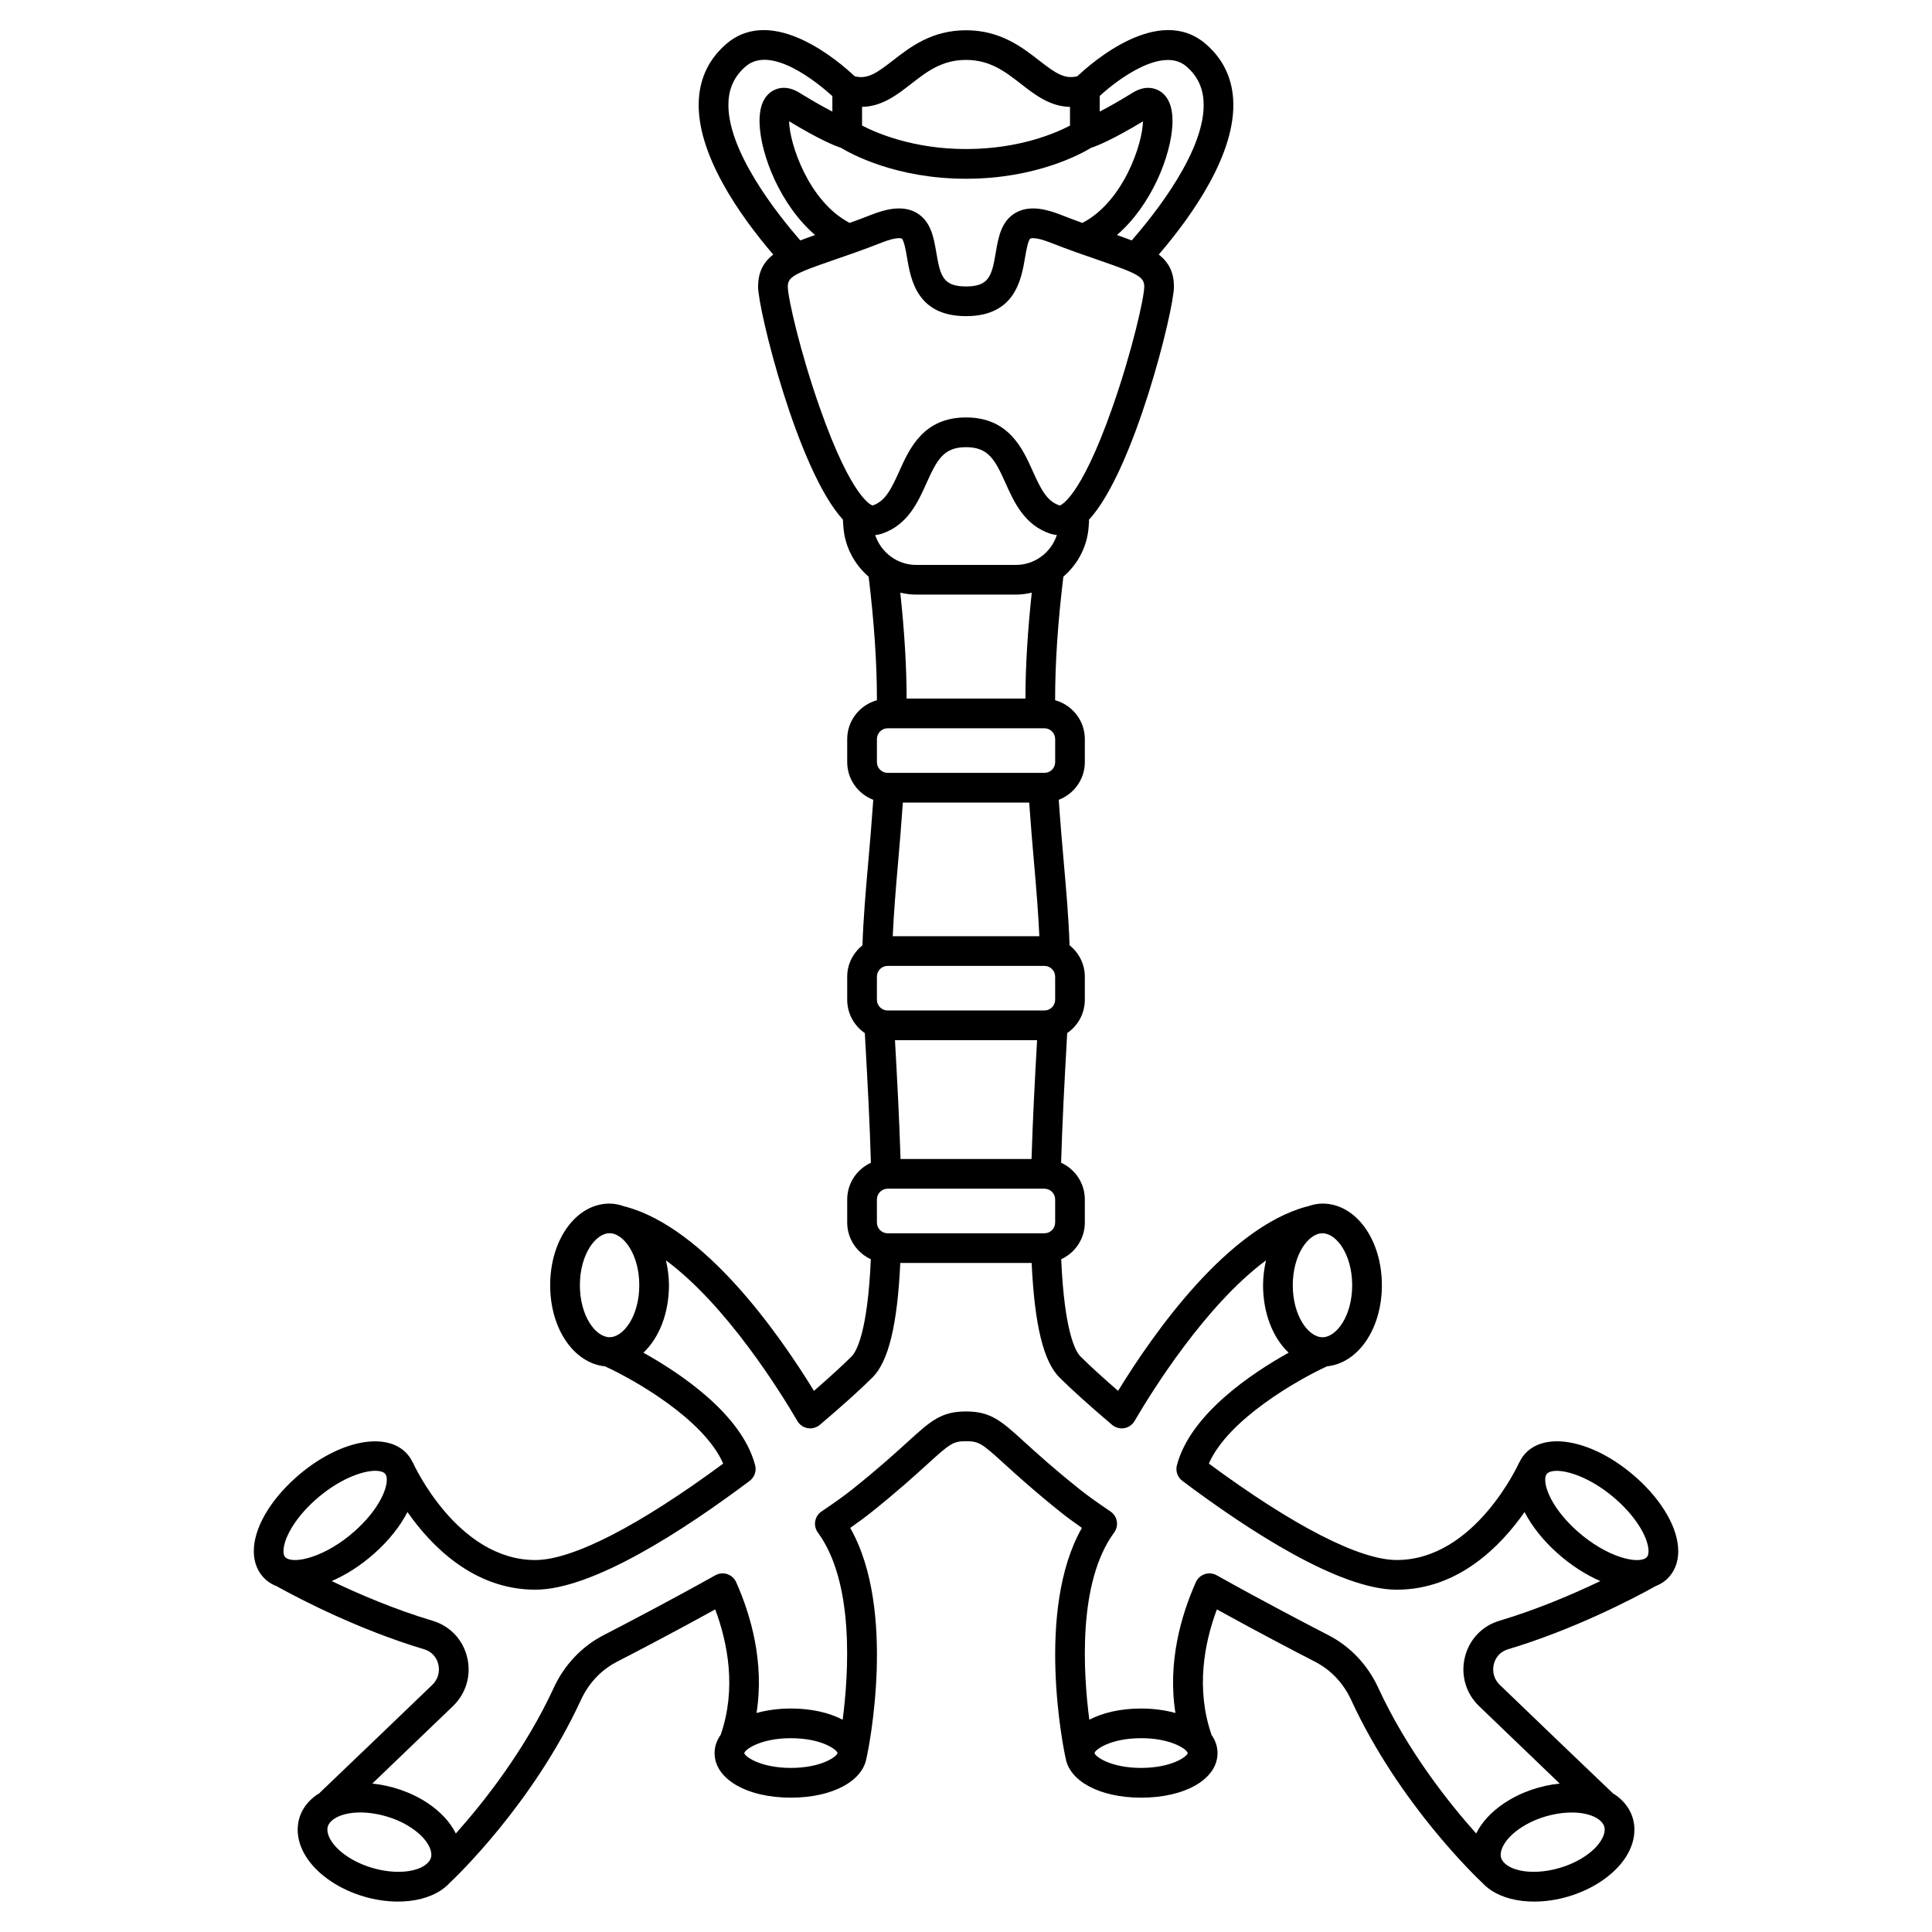
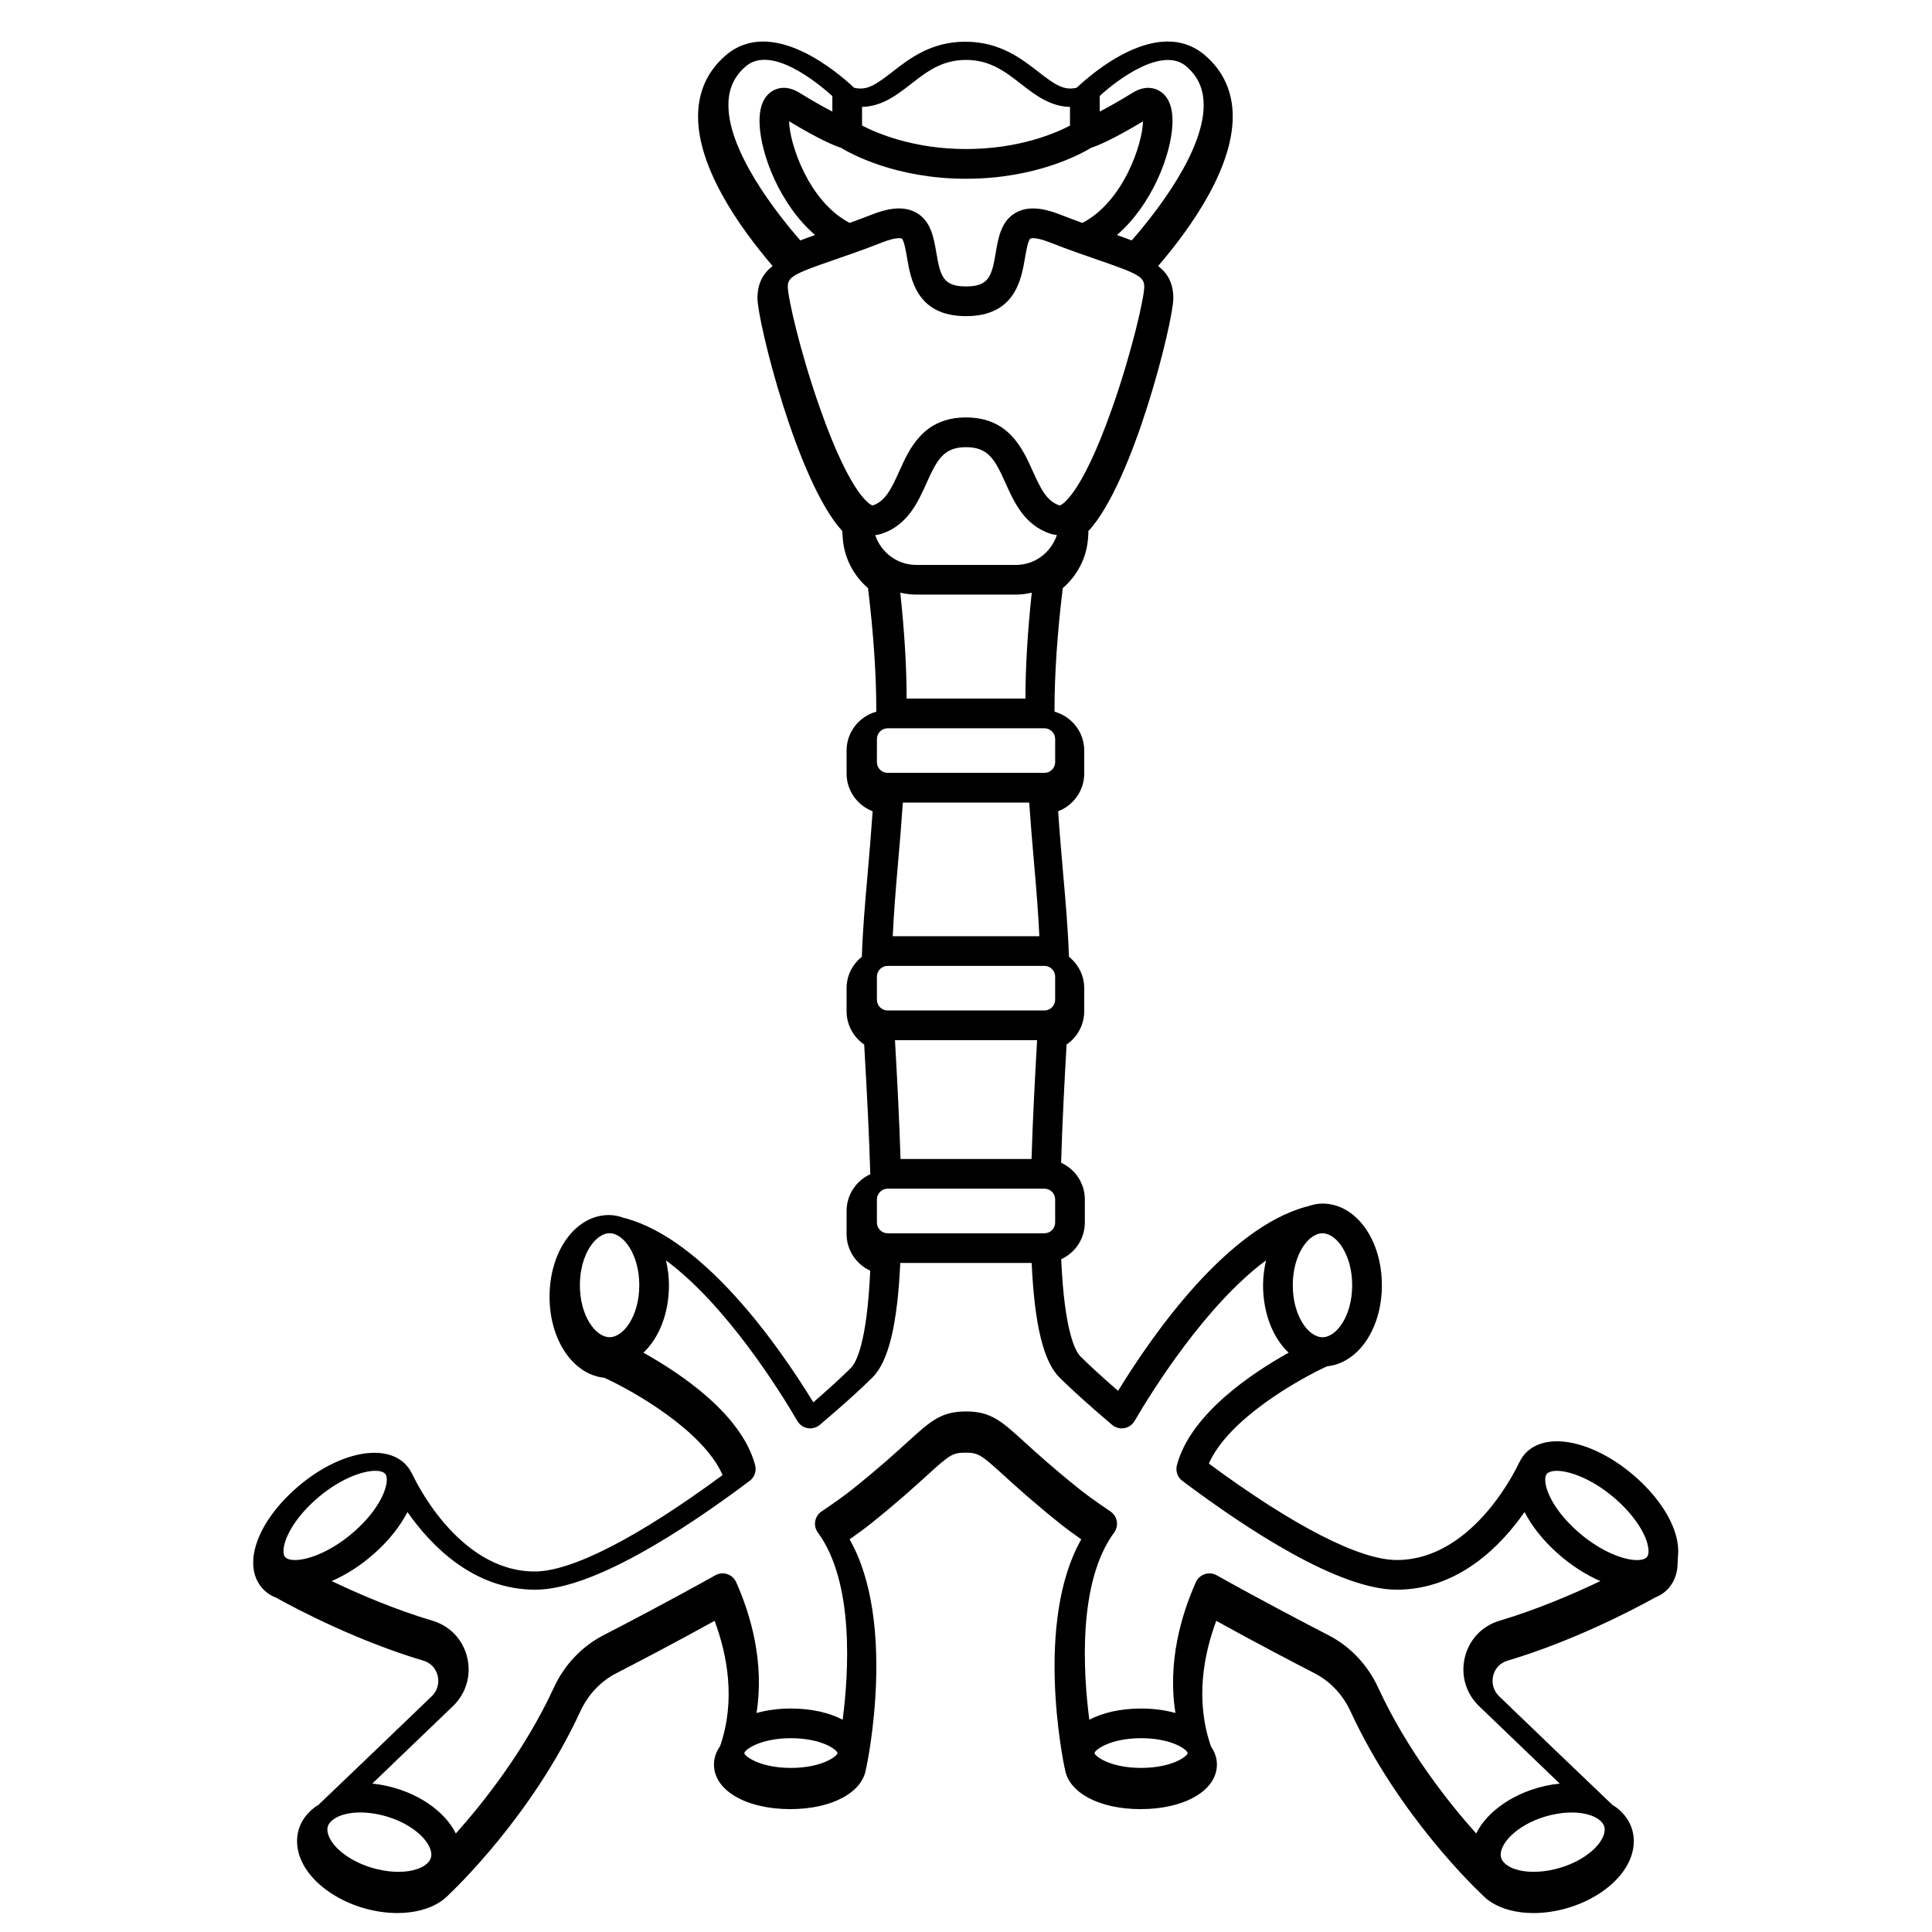
<svg xmlns="http://www.w3.org/2000/svg" fill="#000000" width="800px" height="800px" version="1.1" viewBox="144 144 512 512">
-   <path d="m588.75 555.07c0-5.984-4.137-13.246-11.059-19.438-10.473-9.352-22.887-12.387-28.879-7.039-0.93 0.832-1.629 1.828-2.156 2.934-0.027 0.055-0.074 0.086-0.102 0.141-0.113 0.254-11.688 25.75-32.41 25.75-9.832 0-27.457-9.059-49.785-25.555 5.106-11.734 23.684-22.289 31.328-25.777 8.227-0.844 14.523-9.914 14.523-21.48 0-12.137-6.914-21.648-15.742-21.648-1.426 0-2.766 0.328-4.07 0.793-0.055 0.012-0.109-0.004-0.168 0.012-20.988 5.691-40.527 33.504-49.926 48.828-4.09-3.547-7.672-6.82-9.965-9.117-1.277-1.277-4.258-6.363-5.109-25.77 3.684-1.695 6.262-5.402 6.262-9.723v-6.113c0-4.324-2.586-8.039-6.285-9.73 0.316-10.934 0.906-21.734 1.445-31.324l0.164-3.035c2.82-1.93 4.676-5.168 4.676-8.836v-6.113c0-3.379-1.598-6.356-4.047-8.324-0.23-7.062-0.855-14.297-1.531-21.949-0.457-5.172-0.93-10.699-1.332-16.602 4.027-1.543 6.91-5.422 6.91-9.988v-6.113c0-4.922-3.344-9.027-7.871-10.289v-0.434c0-9.516 0.738-20.387 2.184-32.309 3.769-3.258 6.32-7.902 6.699-13.195l0.102-1.449c0.012-0.141-0.047-0.273-0.051-0.41 12.031-12.965 22.551-55.676 22.551-61.766 0-3.961-1.449-6.531-4.019-8.551 8.734-10.176 20.617-26.809 19.715-41.168-0.371-5.879-2.816-10.805-7.273-14.641-12.367-10.645-30.102 4.856-34.031 8.57-3.406 0.828-5.789-0.824-10.09-4.164-4.594-3.578-10.316-8.031-19.402-8.031-9.09 0-14.812 4.457-19.41 8.035-4.301 3.34-6.676 4.996-10.09 4.164-3.926-3.711-21.66-19.219-34.031-8.57-4.445 3.824-6.891 8.738-7.269 14.598-0.934 14.375 11.051 31.105 19.707 41.211-2.562 2.016-4.012 4.59-4.012 8.547 0 6.078 10.469 48.594 22.465 61.68l0.141 1.953c0.379 5.285 2.926 9.934 6.691 13.191 1.445 11.91 2.191 22.785 2.191 32.309v0.434c-4.523 1.254-7.871 5.367-7.871 10.289v6.113c0 4.566 2.883 8.441 6.906 9.984-0.406 5.894-0.875 11.422-1.332 16.59-0.676 7.66-1.301 14.902-1.531 21.969-2.445 1.965-4.043 4.945-4.043 8.32v6.113c0 3.668 1.855 6.906 4.672 8.84l0.164 3.035c0.539 9.59 1.129 20.391 1.445 31.324-3.695 1.688-6.281 5.402-6.281 9.727v6.113c0 4.316 2.578 8.023 6.262 9.719-0.855 19.406-3.828 24.492-5.109 25.77-2.289 2.289-5.875 5.566-9.965 9.117-9.375-15.289-28.855-43.031-49.809-48.793-0.07-0.02-0.141 0-0.211-0.016-1.328-0.484-2.695-0.824-4.144-0.824-8.828 0-15.742 9.508-15.742 21.648 0 11.562 6.297 20.641 14.523 21.484 7.644 3.481 26.223 14.02 31.332 25.777-22.336 16.5-39.957 25.555-49.789 25.555-20.727 0-32.297-25.492-32.41-25.75-0.023-0.055-0.074-0.086-0.102-0.141-0.527-1.105-1.227-2.106-2.156-2.934-5.988-5.344-18.398-2.316-28.879 7.039-6.922 6.188-11.059 13.453-11.059 19.438 0 3.086 1.098 5.699 3.18 7.562 0.887 0.793 1.934 1.375 3.074 1.801 0.047 0.027 0.074 0.078 0.121 0.102 5.887 3.246 21.461 11.363 38.785 16.539 1.898 0.57 3.262 2.016 3.734 3.969 0.48 1.992-0.105 4.019-1.57 5.434-9.059 8.711-21.105 20.289-29.809 28.582-0.059 0.055-0.078 0.129-0.129 0.188-0.145 0.09-0.32 0.145-0.461 0.238-3.414 2.273-5.297 5.617-5.297 9.406 0 4.949 3.219 9.93 8.836 13.676 5.297 3.527 11.805 5.363 17.742 5.363 4.344 0 8.387-0.984 11.418-3.008 0.895-0.594 1.668-1.27 2.348-2 1.102-1.031 21.945-20.711 34.703-48.395 2.062-4.481 5.375-7.988 9.582-10.16 5.285-2.719 15.223-7.906 26.023-13.871 3.348 8.996 5.66 21.062 1.445 33.242-1.035 1.461-1.617 3.086-1.617 4.848 0 6.84 8.504 11.809 20.23 11.809 11.141 0 19.281-4.512 20.074-10.828 0.016-0.059 0.055-0.102 0.07-0.16 0.352-1.648 8.016-38.684-4.43-60.504 2.191-1.535 4.043-2.902 5.606-4.152 7.078-5.66 11.613-9.793 14.93-12.812 5.953-5.41 6.719-6.008 10.164-6.008 3.445 0 4.211 0.594 10.164 6.008 3.312 3.019 7.852 7.148 14.93 12.809 1.559 1.25 3.414 2.621 5.606 4.156-12.441 21.82-4.777 58.855-4.43 60.504 0.016 0.066 0.055 0.113 0.07 0.176 0.805 6.309 8.938 10.812 20.07 10.812 11.727 0 20.23-4.969 20.23-11.809 0-1.734-0.559-3.344-1.566-4.789-4.234-12.199-1.973-24.266 1.395-33.297 10.801 5.969 20.742 11.152 26.02 13.871 4.203 2.168 7.519 5.68 9.582 10.16 12.766 27.684 33.605 47.367 34.707 48.395 0.676 0.727 1.453 1.406 2.348 2 3.035 2.023 7.074 3.008 11.418 3.008 5.938 0 12.445-1.84 17.742-5.363 5.617-3.742 8.836-8.73 8.836-13.676 0-3.789-1.887-7.133-5.297-9.406-0.094-0.062-0.207-0.098-0.305-0.156-8.727-8.309-20.938-20.039-30.094-28.852-1.465-1.41-2.051-3.441-1.57-5.434 0.473-1.953 1.84-3.398 3.734-3.969 17.395-5.199 32.977-13.332 38.867-16.586 0.043-0.023 0.066-0.066 0.105-0.09 1.113-0.43 2.137-0.996 3.008-1.773 2.07-1.859 3.168-4.473 3.168-7.562zm-16.305-13.559c5.82 5.199 8.43 10.559 8.43 13.559 0 1.195-0.414 1.566-0.551 1.688-2.094 1.875-10.488 0.02-18.395-7.043-5.82-5.199-8.43-10.559-8.43-13.559 0-0.594 0.102-0.984 0.223-1.238 0 0 0.004-0.008 0.004-0.012 0.117-0.25 0.254-0.375 0.324-0.434 0.504-0.449 1.367-0.684 2.5-0.684 3.598 0 9.895 2.359 15.895 7.723zm-70.105-56.906c0 8.117-4.148 13.777-7.871 13.777s-7.871-5.66-7.871-13.777 4.148-13.777 7.871-13.777c3.723 0.004 7.871 5.664 7.871 13.777zm-121.12-64.227-0.039-0.715h37.656l-0.039 0.715c-0.5 8.953-1.102 19.93-1.43 30.773h-34.715c-0.336-10.848-0.934-21.824-1.434-30.773zm-4.828-80.523c0-1.57 1.273-2.852 2.852-2.852h41.535c1.57 0 2.852 1.273 2.852 2.852v6.113c0 1.57-1.273 2.852-2.852 2.852h-41.539c-1.57 0-2.852-1.273-2.852-2.852zm6.875 16.832h33.48c0.406 5.883 0.879 11.402 1.332 16.562 0.582 6.594 1.078 12.816 1.359 18.863h-38.855c0.281-6.051 0.777-12.281 1.359-18.879 0.453-5.156 0.918-10.672 1.324-16.547zm-4.027 55.102c-1.57 0-2.852-1.273-2.852-2.852v-6.113c0-1.57 1.273-2.852 2.852-2.852h41.535c1.57 0 2.852 1.273 2.852 2.852v6.113c0 1.57-1.273 2.852-2.852 2.852zm0 59.043c-1.57 0-2.852-1.273-2.852-2.852v-6.113c0-1.57 1.273-2.852 2.852-2.852h41.535c1.57 0 2.852 1.273 2.852 2.852v6.113c0 1.57-1.273 2.852-2.852 2.852zm-3.301-185.03c0.625-0.059 1.191-0.184 1.676-0.344 6.902-2.254 9.672-8.418 11.891-13.367 2.824-6.297 4.578-9.586 10.5-9.586s7.676 3.285 10.5 9.586c2.219 4.953 4.992 11.113 11.891 13.367 0.484 0.16 1.062 0.266 1.684 0.324-1.508 4.606-5.82 7.93-10.855 7.93h-26.445c-5.019-0.004-9.324-3.324-10.84-7.91zm82.461-124.2c2.828 2.434 4.316 5.438 4.551 9.172 0.809 12.828-13.102 30.156-19.043 36.941-1.215-0.469-2.523-0.945-3.914-1.43 9.129-7.856 14.344-21.008 14.707-29.305 0.195-4.445-0.969-7.441-3.465-8.906-1.191-0.699-3.707-1.57-7.078 0.504-3.769 2.332-6.629 3.914-8.727 4.992v-4.141c5.019-4.629 16.746-13.184 22.969-7.828zm-89.227 41.469c-10.91-5.66-15.961-21.074-16.055-26.938 8.113 4.914 12.133 6.516 13.758 7.039 2.574 1.57 14.543 8.199 33.133 8.199 18.586 0 30.551-6.621 33.133-8.195 1.605-0.516 5.598-2.109 13.758-7.016-0.094 5.879-5.144 21.254-16.059 26.914-1.816-0.656-3.719-1.367-5.777-2.172-3.246-1.273-8.012-2.719-11.863-0.539-3.894 2.199-4.648 6.644-5.312 10.57-1.059 6.227-1.781 8.977-7.879 8.977-6.102 0-6.82-2.75-7.879-8.977-0.664-3.926-1.418-8.371-5.312-10.57-3.852-2.184-8.613-0.738-11.863 0.539-2.059 0.805-3.969 1.512-5.781 2.168zm16.258-36.82c4.211-3.277 8.191-6.371 14.574-6.371 6.383 0 10.363 3.094 14.574 6.371 3.656 2.848 7.684 5.981 12.98 6.074v4.961c-3.773 1.984-13.484 6.211-27.551 6.211-13.961 0-23.75-4.246-27.551-6.223l-0.004-4.949c5.301-0.094 9.324-3.227 12.977-6.074zm-48.363 4.492c0.242-3.723 1.727-6.711 4.551-9.141 6.773-5.832 19.203 4.457 22.965 7.856v4.109c-2.102-1.078-4.961-2.664-8.734-4.992-3.371-2.07-5.871-1.211-7.07-0.508-2.484 1.453-3.652 4.422-3.477 8.824 0.332 8.293 5.539 21.504 14.707 29.391-1.391 0.484-2.695 0.961-3.914 1.43-5.699-6.519-19.859-24.082-19.027-36.969zm15.707 49.25c0-2.547 1.445-3.398 11.887-6.988 3.555-1.223 7.977-2.738 13.168-4.777 4.027-1.574 5.102-1.023 5.113-1.012 0.629 0.355 1.148 3.398 1.426 5.035 0.984 5.809 2.633 15.531 15.641 15.531s14.656-9.727 15.641-15.531c0.277-1.637 0.797-4.68 1.426-5.035 0.012-0.008 1.082-0.562 5.113 1.012 5.188 2.039 9.613 3.555 13.168 4.777 10.438 3.59 11.883 4.438 11.883 6.988 0 2.793-3.203 17.062-8.445 31.984-8.707 24.793-13.98 25.98-13.949 25.992-3.352-1.094-4.941-4.176-7.156-9.113-2.695-6.004-6.387-14.23-17.68-14.23s-14.988 8.227-17.68 14.23c-2.215 4.941-3.805 8.02-7.078 9.102-0.051-0.004-5.324-1.191-14.027-25.984-5.246-14.922-8.449-29.188-8.449-31.98zm34.012 81.582h26.445c1.445 0 2.836-0.199 4.195-0.508-1.09 10.199-1.676 19.652-1.676 28.059h-31.488c0-8.418-0.586-17.871-1.676-28.059 1.359 0.309 2.754 0.508 4.199 0.508zm-89.113 183.02c0-8.117 4.148-13.777 7.871-13.777s7.871 5.66 7.871 13.777-4.148 13.777-7.871 13.777-7.871-5.656-7.871-13.777zm-70.109 56.906c6.004-5.363 12.305-7.723 15.895-7.723 1.133 0 1.996 0.234 2.5 0.684 0.066 0.059 0.199 0.18 0.324 0.434 0 0 0.004 0.008 0.004 0.012 0.113 0.254 0.215 0.645 0.215 1.238 0 3.004-2.606 8.359-8.43 13.559-7.902 7.062-16.297 8.91-18.395 7.047-0.133-0.121-0.551-0.496-0.551-1.691 0.004-3 2.613-8.359 8.438-13.559zm8.523 94.504c-3.934-2.621-5.328-5.398-5.328-7.129 0-0.41 0-1.66 1.789-2.859 1.719-1.145 4.176-1.691 6.91-1.691 4.422 0 9.578 1.426 13.52 4.055 3.934 2.621 5.328 5.394 5.328 7.125 0 0.41 0 1.66-1.789 2.859-4.496 2.996-14.035 1.902-20.43-2.359zm117.51-23.488c-8.09 0-12.219-3.027-12.359-3.93 0.141-0.918 4.269-3.945 12.359-3.945 8.074 0 12.199 3.012 12.355 3.938-0.16 0.926-4.285 3.938-12.355 3.938zm92.816 0c-8.074 0-12.199-3.012-12.355-3.938 0.156-0.926 4.281-3.938 12.355-3.938 6.969 0 10.984 2.242 12.051 3.441 0.086 0.117 0.137 0.266 0.238 0.371 0.016 0.035 0.059 0.086 0.066 0.117-0.137 0.922-4.266 3.945-12.355 3.945zm117.51 23.488c-6.387 4.258-15.93 5.352-20.43 2.363-1.793-1.195-1.793-2.449-1.793-2.856 0-1.723 1.398-4.504 5.328-7.125 6.379-4.254 15.934-5.359 20.43-2.367 1.793 1.195 1.793 2.449 1.793 2.859 0 1.727-1.395 4.504-5.328 7.125zm-22.586-62.477c-4.586 1.371-7.996 4.981-9.133 9.656-1.148 4.738 0.254 9.586 3.762 12.957 6.383 6.141 14.234 13.684 21.371 20.523-5.051 0.516-10.281 2.246-14.676 5.18-3.469 2.309-6.012 5.098-7.457 8.051-7.144-7.984-18.254-21.902-25.984-38.664-2.758-6-7.418-10.918-13.117-13.859-5.863-3.027-17.523-9.109-29.672-15.906-0.977-0.539-2.117-0.648-3.164-0.301-1.051 0.352-1.906 1.125-2.359 2.137-3.898 8.758-7.539 21.238-5.406 34.656-2.699-0.738-5.738-1.18-9.09-1.18-5.477 0-10.199 1.117-13.734 2.969-1.621-12.461-3.125-36.402 6.574-49.602 0.633-0.867 0.895-1.949 0.707-3.008-0.184-1.059-0.797-1.996-1.684-2.59-3.469-2.328-6.168-4.273-8.266-5.953-6.883-5.504-11.316-9.535-14.551-12.48-6.082-5.535-8.855-8.062-15.461-8.062-6.606 0-9.379 2.527-15.461 8.062-3.234 2.945-7.668 6.977-14.551 12.484-2.094 1.672-4.797 3.621-8.266 5.949-0.891 0.594-1.5 1.535-1.684 2.59-0.184 1.055 0.074 2.141 0.707 3.008 9.684 13.18 8.188 37.133 6.57 49.598-3.531-1.852-8.254-2.969-13.727-2.969-3.352 0-6.398 0.445-9.102 1.184 2.133-13.441-1.516-25.941-5.391-34.66-0.449-1.012-1.309-1.785-2.359-2.137-1.047-0.352-2.195-0.238-3.164 0.301-12.152 6.797-23.809 12.879-29.676 15.906-5.691 2.938-10.352 7.859-13.117 13.859-7.727 16.762-18.84 30.676-25.98 38.668-1.449-2.957-3.996-5.738-7.457-8.051-4.398-2.934-9.633-4.664-14.68-5.18 7.141-6.836 14.996-14.383 21.375-20.523 3.508-3.375 4.914-8.219 3.762-12.957-1.133-4.676-4.547-8.285-9.133-9.656-10.117-3.023-19.598-7.098-26.766-10.531 3.801-1.637 7.727-4.121 11.41-7.414 3.836-3.43 6.777-7.188 8.672-10.875 6.223 8.898 17.496 20.578 33.879 20.578 15.199 0 39.285-15.684 56.816-28.844 1.277-0.961 1.852-2.602 1.441-4.152-3.57-13.531-19.871-24.387-29.609-29.812 4.113-3.867 6.773-10.363 6.773-17.883 0-2.32-0.324-4.504-0.797-6.586 16.008 11.871 30.145 34.555 34.832 42.578 0.582 1.004 1.586 1.695 2.731 1.891 0.223 0.039 0.441 0.059 0.664 0.059 0.922 0 1.828-0.328 2.543-0.93 5.754-4.871 10.848-9.457 13.969-12.578 4.254-4.25 6.598-13.984 7.359-30.336h34.816c0.762 16.352 3.106 26.078 7.359 30.336 3.125 3.125 8.219 7.711 13.969 12.578 0.719 0.602 1.621 0.93 2.543 0.93 0.223 0 0.441-0.02 0.664-0.059 1.145-0.195 2.144-0.891 2.731-1.891 4.695-8.035 18.832-30.707 34.832-42.574-0.449 2.082-0.773 4.262-0.773 6.582 0 7.519 2.66 14.012 6.777 17.883-9.738 5.422-26.039 16.281-29.609 29.812-0.41 1.551 0.16 3.191 1.441 4.152 17.527 13.156 41.613 28.844 56.816 28.844 16.379 0 27.652-11.68 33.875-20.578 1.895 3.688 4.832 7.441 8.672 10.875 3.688 3.293 7.613 5.777 11.414 7.414-7.176 3.434-16.648 7.504-26.773 10.531z" />
+   <path d="m588.75 555.07c0-5.984-4.137-13.246-11.059-19.438-10.473-9.352-22.887-12.387-28.879-7.039-0.93 0.832-1.629 1.828-2.156 2.934-0.027 0.055-0.074 0.086-0.102 0.141-0.113 0.254-11.688 25.75-32.41 25.75-9.832 0-27.457-9.059-49.785-25.555 5.106-11.734 23.684-22.289 31.328-25.777 8.227-0.844 14.523-9.914 14.523-21.48 0-12.137-6.914-21.648-15.742-21.648-1.426 0-2.766 0.328-4.07 0.793-0.055 0.012-0.109-0.004-0.168 0.012-20.988 5.691-40.527 33.504-49.926 48.828-4.09-3.547-7.672-6.82-9.965-9.117-1.277-1.277-4.258-6.363-5.109-25.77 3.684-1.695 6.262-5.402 6.262-9.723v-6.113c0-4.324-2.586-8.039-6.285-9.73 0.316-10.934 0.906-21.734 1.445-31.324c2.82-1.93 4.676-5.168 4.676-8.836v-6.113c0-3.379-1.598-6.356-4.047-8.324-0.23-7.062-0.855-14.297-1.531-21.949-0.457-5.172-0.93-10.699-1.332-16.602 4.027-1.543 6.91-5.422 6.91-9.988v-6.113c0-4.922-3.344-9.027-7.871-10.289v-0.434c0-9.516 0.738-20.387 2.184-32.309 3.769-3.258 6.32-7.902 6.699-13.195l0.102-1.449c0.012-0.141-0.047-0.273-0.051-0.41 12.031-12.965 22.551-55.676 22.551-61.766 0-3.961-1.449-6.531-4.019-8.551 8.734-10.176 20.617-26.809 19.715-41.168-0.371-5.879-2.816-10.805-7.273-14.641-12.367-10.645-30.102 4.856-34.031 8.57-3.406 0.828-5.789-0.824-10.09-4.164-4.594-3.578-10.316-8.031-19.402-8.031-9.09 0-14.812 4.457-19.41 8.035-4.301 3.34-6.676 4.996-10.09 4.164-3.926-3.711-21.66-19.219-34.031-8.57-4.445 3.824-6.891 8.738-7.269 14.598-0.934 14.375 11.051 31.105 19.707 41.211-2.562 2.016-4.012 4.59-4.012 8.547 0 6.078 10.469 48.594 22.465 61.68l0.141 1.953c0.379 5.285 2.926 9.934 6.691 13.191 1.445 11.91 2.191 22.785 2.191 32.309v0.434c-4.523 1.254-7.871 5.367-7.871 10.289v6.113c0 4.566 2.883 8.441 6.906 9.984-0.406 5.894-0.875 11.422-1.332 16.59-0.676 7.66-1.301 14.902-1.531 21.969-2.445 1.965-4.043 4.945-4.043 8.32v6.113c0 3.668 1.855 6.906 4.672 8.84l0.164 3.035c0.539 9.59 1.129 20.391 1.445 31.324-3.695 1.688-6.281 5.402-6.281 9.727v6.113c0 4.316 2.578 8.023 6.262 9.719-0.855 19.406-3.828 24.492-5.109 25.77-2.289 2.289-5.875 5.566-9.965 9.117-9.375-15.289-28.855-43.031-49.809-48.793-0.07-0.02-0.141 0-0.211-0.016-1.328-0.484-2.695-0.824-4.144-0.824-8.828 0-15.742 9.508-15.742 21.648 0 11.562 6.297 20.641 14.523 21.484 7.644 3.481 26.223 14.02 31.332 25.777-22.336 16.5-39.957 25.555-49.789 25.555-20.727 0-32.297-25.492-32.41-25.75-0.023-0.055-0.074-0.086-0.102-0.141-0.527-1.105-1.227-2.106-2.156-2.934-5.988-5.344-18.398-2.316-28.879 7.039-6.922 6.188-11.059 13.453-11.059 19.438 0 3.086 1.098 5.699 3.18 7.562 0.887 0.793 1.934 1.375 3.074 1.801 0.047 0.027 0.074 0.078 0.121 0.102 5.887 3.246 21.461 11.363 38.785 16.539 1.898 0.57 3.262 2.016 3.734 3.969 0.48 1.992-0.105 4.019-1.57 5.434-9.059 8.711-21.105 20.289-29.809 28.582-0.059 0.055-0.078 0.129-0.129 0.188-0.145 0.09-0.32 0.145-0.461 0.238-3.414 2.273-5.297 5.617-5.297 9.406 0 4.949 3.219 9.93 8.836 13.676 5.297 3.527 11.805 5.363 17.742 5.363 4.344 0 8.387-0.984 11.418-3.008 0.895-0.594 1.668-1.27 2.348-2 1.102-1.031 21.945-20.711 34.703-48.395 2.062-4.481 5.375-7.988 9.582-10.16 5.285-2.719 15.223-7.906 26.023-13.871 3.348 8.996 5.66 21.062 1.445 33.242-1.035 1.461-1.617 3.086-1.617 4.848 0 6.84 8.504 11.809 20.23 11.809 11.141 0 19.281-4.512 20.074-10.828 0.016-0.059 0.055-0.102 0.07-0.16 0.352-1.648 8.016-38.684-4.43-60.504 2.191-1.535 4.043-2.902 5.606-4.152 7.078-5.66 11.613-9.793 14.93-12.812 5.953-5.41 6.719-6.008 10.164-6.008 3.445 0 4.211 0.594 10.164 6.008 3.312 3.019 7.852 7.148 14.93 12.809 1.559 1.25 3.414 2.621 5.606 4.156-12.441 21.82-4.777 58.855-4.43 60.504 0.016 0.066 0.055 0.113 0.07 0.176 0.805 6.309 8.938 10.812 20.07 10.812 11.727 0 20.23-4.969 20.23-11.809 0-1.734-0.559-3.344-1.566-4.789-4.234-12.199-1.973-24.266 1.395-33.297 10.801 5.969 20.742 11.152 26.02 13.871 4.203 2.168 7.519 5.68 9.582 10.16 12.766 27.684 33.605 47.367 34.707 48.395 0.676 0.727 1.453 1.406 2.348 2 3.035 2.023 7.074 3.008 11.418 3.008 5.938 0 12.445-1.84 17.742-5.363 5.617-3.742 8.836-8.73 8.836-13.676 0-3.789-1.887-7.133-5.297-9.406-0.094-0.062-0.207-0.098-0.305-0.156-8.727-8.309-20.938-20.039-30.094-28.852-1.465-1.41-2.051-3.441-1.57-5.434 0.473-1.953 1.84-3.398 3.734-3.969 17.395-5.199 32.977-13.332 38.867-16.586 0.043-0.023 0.066-0.066 0.105-0.09 1.113-0.43 2.137-0.996 3.008-1.773 2.07-1.859 3.168-4.473 3.168-7.562zm-16.305-13.559c5.82 5.199 8.43 10.559 8.43 13.559 0 1.195-0.414 1.566-0.551 1.688-2.094 1.875-10.488 0.02-18.395-7.043-5.82-5.199-8.43-10.559-8.43-13.559 0-0.594 0.102-0.984 0.223-1.238 0 0 0.004-0.008 0.004-0.012 0.117-0.25 0.254-0.375 0.324-0.434 0.504-0.449 1.367-0.684 2.5-0.684 3.598 0 9.895 2.359 15.895 7.723zm-70.105-56.906c0 8.117-4.148 13.777-7.871 13.777s-7.871-5.66-7.871-13.777 4.148-13.777 7.871-13.777c3.723 0.004 7.871 5.664 7.871 13.777zm-121.12-64.227-0.039-0.715h37.656l-0.039 0.715c-0.5 8.953-1.102 19.93-1.43 30.773h-34.715c-0.336-10.848-0.934-21.824-1.434-30.773zm-4.828-80.523c0-1.57 1.273-2.852 2.852-2.852h41.535c1.57 0 2.852 1.273 2.852 2.852v6.113c0 1.57-1.273 2.852-2.852 2.852h-41.539c-1.57 0-2.852-1.273-2.852-2.852zm6.875 16.832h33.48c0.406 5.883 0.879 11.402 1.332 16.562 0.582 6.594 1.078 12.816 1.359 18.863h-38.855c0.281-6.051 0.777-12.281 1.359-18.879 0.453-5.156 0.918-10.672 1.324-16.547zm-4.027 55.102c-1.57 0-2.852-1.273-2.852-2.852v-6.113c0-1.57 1.273-2.852 2.852-2.852h41.535c1.57 0 2.852 1.273 2.852 2.852v6.113c0 1.57-1.273 2.852-2.852 2.852zm0 59.043c-1.57 0-2.852-1.273-2.852-2.852v-6.113c0-1.57 1.273-2.852 2.852-2.852h41.535c1.57 0 2.852 1.273 2.852 2.852v6.113c0 1.57-1.273 2.852-2.852 2.852zm-3.301-185.03c0.625-0.059 1.191-0.184 1.676-0.344 6.902-2.254 9.672-8.418 11.891-13.367 2.824-6.297 4.578-9.586 10.5-9.586s7.676 3.285 10.5 9.586c2.219 4.953 4.992 11.113 11.891 13.367 0.484 0.16 1.062 0.266 1.684 0.324-1.508 4.606-5.82 7.93-10.855 7.93h-26.445c-5.019-0.004-9.324-3.324-10.84-7.91zm82.461-124.2c2.828 2.434 4.316 5.438 4.551 9.172 0.809 12.828-13.102 30.156-19.043 36.941-1.215-0.469-2.523-0.945-3.914-1.43 9.129-7.856 14.344-21.008 14.707-29.305 0.195-4.445-0.969-7.441-3.465-8.906-1.191-0.699-3.707-1.57-7.078 0.504-3.769 2.332-6.629 3.914-8.727 4.992v-4.141c5.019-4.629 16.746-13.184 22.969-7.828zm-89.227 41.469c-10.91-5.66-15.961-21.074-16.055-26.938 8.113 4.914 12.133 6.516 13.758 7.039 2.574 1.57 14.543 8.199 33.133 8.199 18.586 0 30.551-6.621 33.133-8.195 1.605-0.516 5.598-2.109 13.758-7.016-0.094 5.879-5.144 21.254-16.059 26.914-1.816-0.656-3.719-1.367-5.777-2.172-3.246-1.273-8.012-2.719-11.863-0.539-3.894 2.199-4.648 6.644-5.312 10.57-1.059 6.227-1.781 8.977-7.879 8.977-6.102 0-6.82-2.75-7.879-8.977-0.664-3.926-1.418-8.371-5.312-10.57-3.852-2.184-8.613-0.738-11.863 0.539-2.059 0.805-3.969 1.512-5.781 2.168zm16.258-36.82c4.211-3.277 8.191-6.371 14.574-6.371 6.383 0 10.363 3.094 14.574 6.371 3.656 2.848 7.684 5.981 12.98 6.074v4.961c-3.773 1.984-13.484 6.211-27.551 6.211-13.961 0-23.75-4.246-27.551-6.223l-0.004-4.949c5.301-0.094 9.324-3.227 12.977-6.074zm-48.363 4.492c0.242-3.723 1.727-6.711 4.551-9.141 6.773-5.832 19.203 4.457 22.965 7.856v4.109c-2.102-1.078-4.961-2.664-8.734-4.992-3.371-2.07-5.871-1.211-7.07-0.508-2.484 1.453-3.652 4.422-3.477 8.824 0.332 8.293 5.539 21.504 14.707 29.391-1.391 0.484-2.695 0.961-3.914 1.43-5.699-6.519-19.859-24.082-19.027-36.969zm15.707 49.25c0-2.547 1.445-3.398 11.887-6.988 3.555-1.223 7.977-2.738 13.168-4.777 4.027-1.574 5.102-1.023 5.113-1.012 0.629 0.355 1.148 3.398 1.426 5.035 0.984 5.809 2.633 15.531 15.641 15.531s14.656-9.727 15.641-15.531c0.277-1.637 0.797-4.68 1.426-5.035 0.012-0.008 1.082-0.562 5.113 1.012 5.188 2.039 9.613 3.555 13.168 4.777 10.438 3.59 11.883 4.438 11.883 6.988 0 2.793-3.203 17.062-8.445 31.984-8.707 24.793-13.98 25.98-13.949 25.992-3.352-1.094-4.941-4.176-7.156-9.113-2.695-6.004-6.387-14.23-17.68-14.23s-14.988 8.227-17.68 14.23c-2.215 4.941-3.805 8.02-7.078 9.102-0.051-0.004-5.324-1.191-14.027-25.984-5.246-14.922-8.449-29.188-8.449-31.98zm34.012 81.582h26.445c1.445 0 2.836-0.199 4.195-0.508-1.09 10.199-1.676 19.652-1.676 28.059h-31.488c0-8.418-0.586-17.871-1.676-28.059 1.359 0.309 2.754 0.508 4.199 0.508zm-89.113 183.02c0-8.117 4.148-13.777 7.871-13.777s7.871 5.66 7.871 13.777-4.148 13.777-7.871 13.777-7.871-5.656-7.871-13.777zm-70.109 56.906c6.004-5.363 12.305-7.723 15.895-7.723 1.133 0 1.996 0.234 2.5 0.684 0.066 0.059 0.199 0.18 0.324 0.434 0 0 0.004 0.008 0.004 0.012 0.113 0.254 0.215 0.645 0.215 1.238 0 3.004-2.606 8.359-8.43 13.559-7.902 7.062-16.297 8.91-18.395 7.047-0.133-0.121-0.551-0.496-0.551-1.691 0.004-3 2.613-8.359 8.438-13.559zm8.523 94.504c-3.934-2.621-5.328-5.398-5.328-7.129 0-0.41 0-1.66 1.789-2.859 1.719-1.145 4.176-1.691 6.91-1.691 4.422 0 9.578 1.426 13.52 4.055 3.934 2.621 5.328 5.394 5.328 7.125 0 0.41 0 1.66-1.789 2.859-4.496 2.996-14.035 1.902-20.43-2.359zm117.51-23.488c-8.09 0-12.219-3.027-12.359-3.93 0.141-0.918 4.269-3.945 12.359-3.945 8.074 0 12.199 3.012 12.355 3.938-0.16 0.926-4.285 3.938-12.355 3.938zm92.816 0c-8.074 0-12.199-3.012-12.355-3.938 0.156-0.926 4.281-3.938 12.355-3.938 6.969 0 10.984 2.242 12.051 3.441 0.086 0.117 0.137 0.266 0.238 0.371 0.016 0.035 0.059 0.086 0.066 0.117-0.137 0.922-4.266 3.945-12.355 3.945zm117.51 23.488c-6.387 4.258-15.93 5.352-20.43 2.363-1.793-1.195-1.793-2.449-1.793-2.856 0-1.723 1.398-4.504 5.328-7.125 6.379-4.254 15.934-5.359 20.43-2.367 1.793 1.195 1.793 2.449 1.793 2.859 0 1.727-1.395 4.504-5.328 7.125zm-22.586-62.477c-4.586 1.371-7.996 4.981-9.133 9.656-1.148 4.738 0.254 9.586 3.762 12.957 6.383 6.141 14.234 13.684 21.371 20.523-5.051 0.516-10.281 2.246-14.676 5.18-3.469 2.309-6.012 5.098-7.457 8.051-7.144-7.984-18.254-21.902-25.984-38.664-2.758-6-7.418-10.918-13.117-13.859-5.863-3.027-17.523-9.109-29.672-15.906-0.977-0.539-2.117-0.648-3.164-0.301-1.051 0.352-1.906 1.125-2.359 2.137-3.898 8.758-7.539 21.238-5.406 34.656-2.699-0.738-5.738-1.18-9.09-1.18-5.477 0-10.199 1.117-13.734 2.969-1.621-12.461-3.125-36.402 6.574-49.602 0.633-0.867 0.895-1.949 0.707-3.008-0.184-1.059-0.797-1.996-1.684-2.59-3.469-2.328-6.168-4.273-8.266-5.953-6.883-5.504-11.316-9.535-14.551-12.48-6.082-5.535-8.855-8.062-15.461-8.062-6.606 0-9.379 2.527-15.461 8.062-3.234 2.945-7.668 6.977-14.551 12.484-2.094 1.672-4.797 3.621-8.266 5.949-0.891 0.594-1.5 1.535-1.684 2.59-0.184 1.055 0.074 2.141 0.707 3.008 9.684 13.18 8.188 37.133 6.57 49.598-3.531-1.852-8.254-2.969-13.727-2.969-3.352 0-6.398 0.445-9.102 1.184 2.133-13.441-1.516-25.941-5.391-34.66-0.449-1.012-1.309-1.785-2.359-2.137-1.047-0.352-2.195-0.238-3.164 0.301-12.152 6.797-23.809 12.879-29.676 15.906-5.691 2.938-10.352 7.859-13.117 13.859-7.727 16.762-18.84 30.676-25.98 38.668-1.449-2.957-3.996-5.738-7.457-8.051-4.398-2.934-9.633-4.664-14.68-5.18 7.141-6.836 14.996-14.383 21.375-20.523 3.508-3.375 4.914-8.219 3.762-12.957-1.133-4.676-4.547-8.285-9.133-9.656-10.117-3.023-19.598-7.098-26.766-10.531 3.801-1.637 7.727-4.121 11.41-7.414 3.836-3.43 6.777-7.188 8.672-10.875 6.223 8.898 17.496 20.578 33.879 20.578 15.199 0 39.285-15.684 56.816-28.844 1.277-0.961 1.852-2.602 1.441-4.152-3.57-13.531-19.871-24.387-29.609-29.812 4.113-3.867 6.773-10.363 6.773-17.883 0-2.32-0.324-4.504-0.797-6.586 16.008 11.871 30.145 34.555 34.832 42.578 0.582 1.004 1.586 1.695 2.731 1.891 0.223 0.039 0.441 0.059 0.664 0.059 0.922 0 1.828-0.328 2.543-0.93 5.754-4.871 10.848-9.457 13.969-12.578 4.254-4.25 6.598-13.984 7.359-30.336h34.816c0.762 16.352 3.106 26.078 7.359 30.336 3.125 3.125 8.219 7.711 13.969 12.578 0.719 0.602 1.621 0.93 2.543 0.93 0.223 0 0.441-0.02 0.664-0.059 1.145-0.195 2.144-0.891 2.731-1.891 4.695-8.035 18.832-30.707 34.832-42.574-0.449 2.082-0.773 4.262-0.773 6.582 0 7.519 2.66 14.012 6.777 17.883-9.738 5.422-26.039 16.281-29.609 29.812-0.41 1.551 0.16 3.191 1.441 4.152 17.527 13.156 41.613 28.844 56.816 28.844 16.379 0 27.652-11.68 33.875-20.578 1.895 3.688 4.832 7.441 8.672 10.875 3.688 3.293 7.613 5.777 11.414 7.414-7.176 3.434-16.648 7.504-26.773 10.531z" />
</svg>